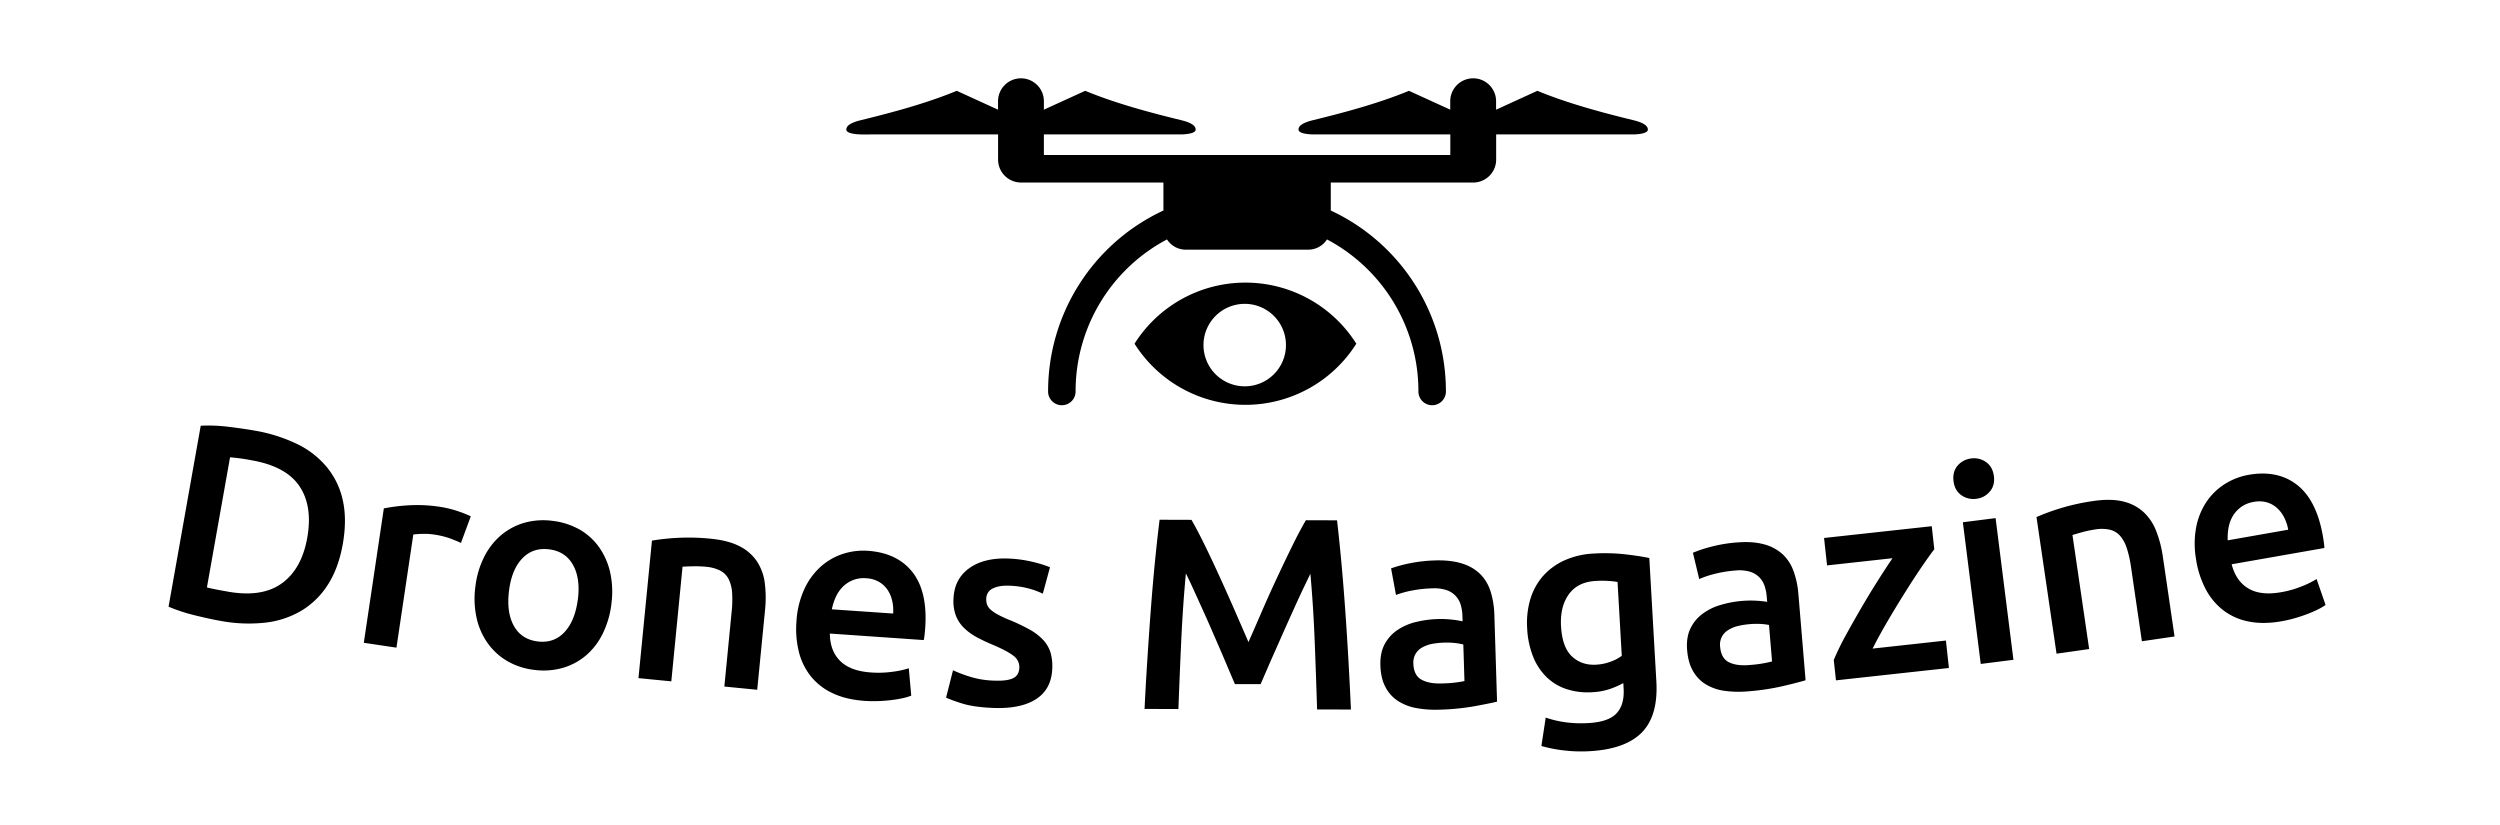
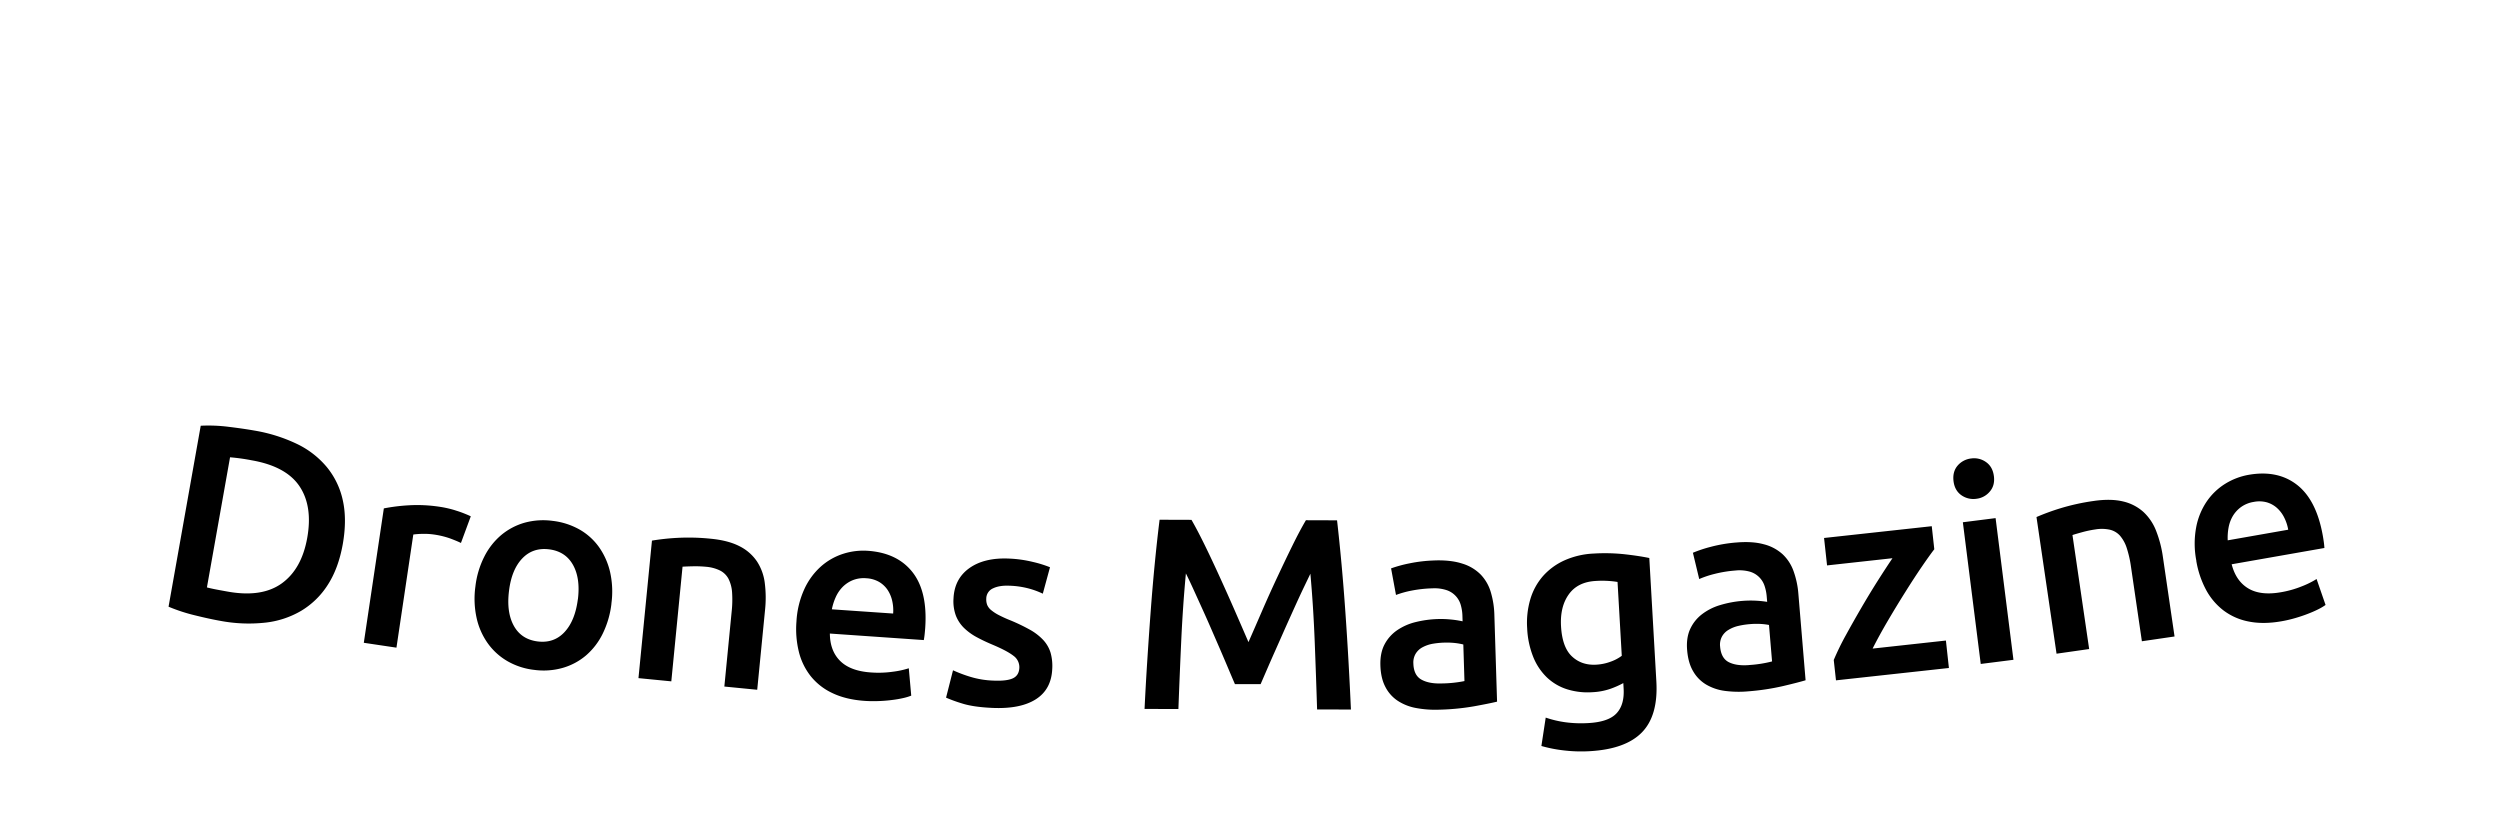
<svg xmlns="http://www.w3.org/2000/svg" viewBox="0 0 1735.83 572.87">
  <defs>
    <style>.a{fill:#fff;}</style>
  </defs>
  <title>logo</title>
  <rect class="a" x="-133.22" y="-462.35" width="2000" height="1500" />
  <path d="M159.73,317.51l-16.06,90.35q2,.54,5.35,1.22c2.23.45,5.28,1,9.15,1.7h0q23.7,4.22,37.5-5.75t17.65-31.59h0q3.92-22-5.39-35.84t-33.2-18h0A138.9,138.9,0,0,0,159.73,317.51ZM238,377.82h0q-3,16.8-10.43,28.28A56,56,0,0,1,209,424.18a62.55,62.55,0,0,1-25.32,8.19A106,106,0,0,1,153,431.08h0q-7.84-1.4-17.62-3.83a119.2,119.2,0,0,1-18.35-6h0L139.37,295.6a110.68,110.68,0,0,1,19.48.77q10.17,1.23,18,2.62h0a110.26,110.26,0,0,1,29,9.09,61.72,61.72,0,0,1,20.93,16.06A54.34,54.34,0,0,1,238,347.3Q241,360.65,238,377.82Zm88.88-19.32L320.05,377c-1.78-.89-4.28-1.93-7.48-3.13a58.79,58.79,0,0,0-11.41-2.75h0a46.57,46.57,0,0,0-8.08-.43,49.38,49.38,0,0,0-6.11.45h0l-11.7,78.55-22.67-3.38L266.51,353a127,127,0,0,1,17.1-2.14,102.87,102.87,0,0,1,22.16,1.09h0q2.24.33,5.19,1t5.92,1.65c1.95.6,3.82,1.27,5.63,2s3.25,1.34,4.33,1.89Zm97.67,60.6h0a64,64,0,0,1-6.05,20.84,47.38,47.38,0,0,1-11.63,15.16,43.54,43.54,0,0,1-16.26,8.66,48.66,48.66,0,0,1-19.76,1.35h0a48,48,0,0,1-18.73-6.17,43.65,43.65,0,0,1-13.52-12.39A48.16,48.16,0,0,1,330.91,429a62,62,0,0,1-.83-21.7h0a61.06,61.06,0,0,1,6.14-20.7A47.69,47.69,0,0,1,348,371.52a44.2,44.2,0,0,1,16.26-8.59,49,49,0,0,1,19.47-1.27h0a49.5,49.5,0,0,1,18.64,6A42.3,42.3,0,0,1,416,380a49.13,49.13,0,0,1,7.67,17.49A61.71,61.71,0,0,1,424.51,419.1Zm-23.31-2.91h0q1.83-14.69-3.41-24t-16.5-10.76h0Q370,380,362.61,387.76t-9.18,22.45h0q-1.87,14.87,3.33,24.29t16.52,10.87h0q11.31,1.41,18.66-6.47t9.26-22.71Zm42.06,54.66,9.37-95.49a159.28,159.28,0,0,1,17.52-1.9,150,150,0,0,1,23.55.62h0q12.09,1.19,19.89,5.26a31.65,31.65,0,0,1,12,10.54,35.22,35.22,0,0,1,5.39,15,80.77,80.77,0,0,1,.18,18.59h0l-5.44,55.46-22.82-2.24L508,424.82a76.2,76.2,0,0,0,.3-13.61,24.62,24.62,0,0,0-2.51-9.37,13.59,13.59,0,0,0-5.94-5.75,27.08,27.08,0,0,0-9.73-2.57h0a77.24,77.24,0,0,0-9.13-.32c-3.17.07-5.52.17-7.08.27h0l-7.8,79.61ZM553,431.62h0A62.06,62.06,0,0,1,558.5,409a47.65,47.65,0,0,1,11.42-15.61,43.23,43.23,0,0,1,15.44-8.84,45.87,45.87,0,0,1,17.24-2.11h0q20.46,1.43,31,14.87t8.81,38.61h0c-.09,1.27-.22,2.7-.38,4.28s-.38,3-.6,4.22h0l-65.23-4.53q.09,12,7.13,19t21.19,8h0a70.76,70.76,0,0,0,15.32-.48A60.53,60.53,0,0,0,631,464h0L632.7,483a35.13,35.13,0,0,1-5.33,1.63,72.82,72.82,0,0,1-7.7,1.35c-2.88.39-6,.65-9.28.78a89.06,89.06,0,0,1-10.06-.12h0q-13-.9-22.44-5.44a42,42,0,0,1-15.12-11.89,44.51,44.51,0,0,1-8.13-16.89A66.09,66.09,0,0,1,553,431.62Zm24.57-8.55L620.14,426a29.57,29.57,0,0,0-.72-9.07,22.49,22.49,0,0,0-3.35-7.65,18.3,18.3,0,0,0-5.93-5.37,19.85,19.85,0,0,0-8.67-2.41h0a20.57,20.57,0,0,0-9.39,1.35A21.35,21.35,0,0,0,585,407.6a24.32,24.32,0,0,0-4.76,7.09,38.5,38.5,0,0,0-2.65,8.38Zm112.34,49.5h0q9.08.4,13.35-1.59c2.84-1.33,4.35-3.77,4.5-7.32h0a9.67,9.67,0,0,0-4.08-8.32q-4.34-3.4-14.39-7.65h0q-6.15-2.58-11.24-5.34a39.63,39.63,0,0,1-8.73-6.37,24.53,24.53,0,0,1-5.61-8.5,28.83,28.83,0,0,1-1.66-11.93h0q.62-13.67,11-21.07t27.61-6.64h0a84.09,84.09,0,0,1,16.59,2.35,79.22,79.22,0,0,1,11.8,3.67h0l-5,18.35a56.6,56.6,0,0,0-9.51-3.53,58.93,58.93,0,0,0-13.61-2h0q-7-.31-11.44,1.83a7.83,7.83,0,0,0-4.69,7.13h0a10.7,10.7,0,0,0,.65,4.4,9.35,9.35,0,0,0,2.79,3.61,28.92,28.92,0,0,0,5.34,3.46,86.46,86.46,0,0,0,8.2,3.7h0a130.84,130.84,0,0,1,13.55,6.55,38.13,38.13,0,0,1,9.09,7.08,22.88,22.88,0,0,1,5,8.67,34,34,0,0,1,1.18,11.41h0q-.63,14.2-11.45,21.05t-30.34,5.94h0q-13.07-.59-20.93-3.11a102.24,102.24,0,0,1-11-4h0l4.83-19a95.36,95.36,0,0,0,12,4.53A61.65,61.65,0,0,0,689.92,472.57Zm115.22-111.7,22.15.07q4.15,7.21,9.26,17.65t10.36,22q5.25,11.47,10.43,23.33t9.52,21.92h0q4.39-10,9.53-21.86t10.5-23.27q5.37-11.49,10.49-21.9t9.37-17.6h0l21.61.07q1.65,14.42,3.13,30.63t2.66,33.2q1.19,16.94,2.16,34.12T938,492.65h0l-23.5-.06q-.71-22.93-1.66-47.23t-3-47h0l-5,10.41q-2.85,6-6.09,13.17t-6.6,14.66q-3.33,7.57-6.49,14.66t-5.82,13.24c-1.78,4.11-3.29,7.62-4.56,10.53h0l-17.82,0q-1.9-4.38-4.53-10.63T847.22,451q-3.08-7.09-6.39-14.7t-6.51-14.62l-6-13.2q-2.82-6.15-4.92-10.33h0q-2.13,22.72-3.24,47T818.2,492.3h0l-23.5-.07q.78-16.29,1.9-33.72T799,423.9q1.28-17.16,2.86-33.26T805.14,360.87Zm195.64,113.67h0a84.16,84.16,0,0,0,16.05-1.65h0l-.79-25.4a44.23,44.23,0,0,0-5.51-1,54.84,54.84,0,0,0-8-.29h0a57,57,0,0,0-7.64.77,23.44,23.44,0,0,0-6.94,2.33,12.28,12.28,0,0,0-4.89,4.41,11.85,11.85,0,0,0-1.7,7h0q.25,8.11,5.48,11.1T1000.78,474.54Zm-4.57-85.42h0q11.38-.35,19.25,2.25a30.27,30.27,0,0,1,12.66,7.58,29.77,29.77,0,0,1,7,12.21,60.51,60.51,0,0,1,2.48,15.95h0l1.87,60.07q-5.26,1.27-15.93,3.22a163,163,0,0,1-24.13,2.35h0a73,73,0,0,1-16.33-1.18,34.41,34.41,0,0,1-12.78-5.12,25.36,25.36,0,0,1-8.42-9.59q-3.15-6-3.42-14.86h0q-.26-8.53,2.85-14.5a27.29,27.29,0,0,1,8.71-9.86,39,39,0,0,1,13-5.73,74,74,0,0,1,15.58-2.1h0a68.5,68.5,0,0,1,8,.26,69.55,69.55,0,0,1,8.93,1.33h0l-.11-3.79a30.32,30.32,0,0,0-1.16-7.56,15.2,15.2,0,0,0-9.9-10.32,27,27,0,0,0-9.82-1.23h0A86.69,86.69,0,0,0,980,410.1a67.51,67.51,0,0,0-10.72,3h0l-3.41-18.45a89.67,89.67,0,0,1,12.62-3.46,100.94,100.94,0,0,1,17.73-2.05Zm87.67,45.68h0q.82,14.58,7.53,20.91t16.76,5.8h0a33.92,33.92,0,0,0,10.25-2.12,28.73,28.73,0,0,0,7.64-4.05h0l-2.94-51.27a60.91,60.91,0,0,0-6.1-.69,67.72,67.72,0,0,0-9.14,0h0q-12.48.72-18.62,9.32t-5.38,22.08Zm61.29-47.39,4.9,85.76q1.35,23.64-10,35.31t-36.22,13.09h0a100.86,100.86,0,0,1-17.77-.51,95.93,95.93,0,0,1-15.83-3.09h0l3-19.72a72.48,72.48,0,0,0,13.55,3.22,83,83,0,0,0,16.27.57h0q13.82-.8,19.38-6.79t4.89-17.18h0l-.21-3.78a62.57,62.57,0,0,1-8.8,3.92,44.46,44.46,0,0,1-12.69,2.41h0a47.89,47.89,0,0,1-17.46-2,36.1,36.1,0,0,1-13.94-8.11,40.75,40.75,0,0,1-9.57-14.16,60.78,60.78,0,0,1-4.3-20.18h0a57.75,57.75,0,0,1,2.19-20.09,43,43,0,0,1,8.76-16.05,44.32,44.32,0,0,1,14.85-10.9,55.76,55.76,0,0,1,20.42-4.78h0a127.84,127.84,0,0,1,21.3.47q10.15,1.14,17.27,2.62Zm69.3,74.34h0a83.88,83.88,0,0,0,15.94-2.5h0l-2.13-25.32a42.49,42.49,0,0,0-5.56-.69,54.35,54.35,0,0,0-8,.14h0a54.31,54.31,0,0,0-7.59,1.18,23.08,23.08,0,0,0-6.81,2.69,12.24,12.24,0,0,0-4.65,4.66,11.88,11.88,0,0,0-1.33,7.07h0c.45,5.4,2.48,9,6.06,10.8s8.25,2.46,14.06,2Zm-9.08-85.05h0q11.34-1,19.33,1.22a30.42,30.42,0,0,1,13,6.9,29.77,29.77,0,0,1,7.64,11.82,60.3,60.3,0,0,1,3.33,15.8h0l5,59.89q-5.17,1.55-15.74,4.05a162.62,162.62,0,0,1-24,3.63h0a73.64,73.64,0,0,1-16.38-.31,34.34,34.34,0,0,1-13-4.44,25.42,25.42,0,0,1-8.93-9.14q-3.45-5.79-4.19-14.65h0q-.72-8.5,2.07-14.63a27.19,27.19,0,0,1,8.18-10.31,38.87,38.87,0,0,1,12.69-6.41A74.15,74.15,0,0,1,1210,417.2h0a73.06,73.06,0,0,1,17,.69h0l-.32-3.78a30.65,30.65,0,0,0-1.55-7.49,15.18,15.18,0,0,0-10.44-9.77,26.9,26.9,0,0,0-9.87-.71h0a84.64,84.64,0,0,0-14.45,2.37,66.68,66.68,0,0,0-10.55,3.54h0l-4.38-18.25a90.26,90.26,0,0,1,12.42-4.12,100.43,100.43,0,0,1,17.6-3Zm135.9-11.34,1.76,16q-3.35,4.34-8.7,12.17T1323,410.93q-6,9.52-12.06,19.83t-10.73,19.57h0l50.9-5.58,2.08,19.06-78.41,8.58-1.55-14.14a182.61,182.61,0,0,1,8.57-17.52q5.25-9.56,10.89-19.23T1303.93,403q5.63-8.84,10.07-15.41h0l-45.42,5-2.08-19.05Zm44.32-5.62L1398,458.12,1375.29,461l-12.42-98.38Zm-1.17-29.1h0q.81,6.44-2.86,10.68a14.12,14.12,0,0,1-9.29,5h0a14.44,14.44,0,0,1-10.48-2.51c-3-2.13-4.85-5.35-5.39-9.63h0q-.83-6.57,2.8-10.86a14.5,14.5,0,0,1,9.52-5h0a14.19,14.19,0,0,1,10.25,2.53q4.63,3.26,5.45,9.82Zm43.49,123.24L1414,359a160.83,160.83,0,0,1,16.55-6.07,151.88,151.88,0,0,1,23-5.07h0q12-1.76,20.58.32a31.81,31.81,0,0,1,14.17,7.33,35.42,35.42,0,0,1,8.84,13.28,79.78,79.78,0,0,1,4.64,18h0l8.08,55.14-22.68,3.32-7.55-51.58a76.12,76.12,0,0,0-3-13.27,24.63,24.63,0,0,0-4.69-8.49,13.64,13.64,0,0,0-7.16-4.15,26.91,26.91,0,0,0-10-.15h0a75.07,75.07,0,0,0-9,1.89c-3,.83-5.32,1.49-6.8,2h0l11.59,79.15ZM1525,389.39h0a62.06,62.06,0,0,1-.12-23.29,47.57,47.57,0,0,1,7.32-17.9,43.2,43.2,0,0,1,12.86-12.31,46.14,46.14,0,0,1,16.22-6.2h0q20.21-3.54,33.68,7T1612.81,372h0c.23,1.26.45,2.67.67,4.24s.35,3,.43,4.25h0l-64.4,11.31q3,11.63,11.51,16.74t22.5,2.7h0a70,70,0,0,0,14.76-4.15,60.89,60.89,0,0,0,10.2-5.06h0l6.23,18a35.68,35.68,0,0,1-4.79,2.87,74.45,74.45,0,0,1-7.15,3.16c-2.69,1.07-5.63,2.06-8.81,3a87.34,87.34,0,0,1-9.8,2.3h0q-12.87,2.26-23.09.13a42.05,42.05,0,0,1-17.54-7.89,44.63,44.63,0,0,1-12-14.44,65.83,65.83,0,0,1-6.58-19.74Zm21.78-14.22,42-7.38a29.8,29.8,0,0,0-2.88-8.64,22.27,22.27,0,0,0-5.1-6.62,18.22,18.22,0,0,0-7-3.78,19.91,19.91,0,0,0-9-.25h0a20.5,20.5,0,0,0-8.79,3.57,21.22,21.22,0,0,0-5.74,6.3,24.5,24.5,0,0,0-2.91,8A38.11,38.11,0,0,0,1546.78,375.17Z" />
-   <path d="M1134.25,83.49c-21-5.14-45.2-11.5-66.81-20.44l-28.66,13.11V70.7a15.92,15.92,0,1,0-31.83,0v5.45l-28.66-13.1c-21.62,8.94-45.85,15.3-66.81,20.44-8.5,2.1-9.87,4.6-9.87,6.5,0,3.34,10.18,3.34,10.18,3.35H1007v14.3H724.8V93.34H820s10.19,0,10.19-3.35c0-1.9-1.37-4.4-9.87-6.5-21-5.14-45.2-11.5-66.82-20.44L724.8,76.15V70.7a15.92,15.92,0,1,0-31.83,0v5.46L664.31,63.05c-21.62,8.94-45.84,15.3-66.8,20.44-8.51,2.1-9.87,4.6-9.87,6.5,0,3.34,10.17,3.34,10.17,3.35H693v17.51a15.9,15.9,0,0,0,13.38,15.67,10.1,10.1,0,0,0,2,.2h.14a2.57,2.57,0,0,0,.4,0,2.6,2.6,0,0,0,.39,0H807.8v19.45a138.35,138.35,0,0,0-80.07,125.34,9.55,9.55,0,1,0,19.09,0,119.18,119.18,0,0,1,63.47-105.27,15.5,15.5,0,0,0,13,7.12h85.08a15.5,15.5,0,0,0,13-7.12,119.19,119.19,0,0,1,63.48,105.27,9.55,9.55,0,1,0,19.09,0A138.37,138.37,0,0,0,924,146.17V126.72h98.52a2.6,2.6,0,0,0,.39,0,2.57,2.57,0,0,0,.4,0h.14a10,10,0,0,0,2-.2,15.9,15.9,0,0,0,13.38-15.67V93.34h95.17s10.17,0,10.17-3.35C1144.12,88.09,1142.76,85.59,1134.25,83.49Z" />
-   <path d="M864.74,196.23a91,91,0,0,0-77,42.41,91.06,91.06,0,0,0,154,0A91,91,0,0,0,864.74,196.23Zm-.48,72a28.63,28.63,0,1,1,28.62-28.63A28.63,28.63,0,0,1,864.26,268.24Z" />
</svg>